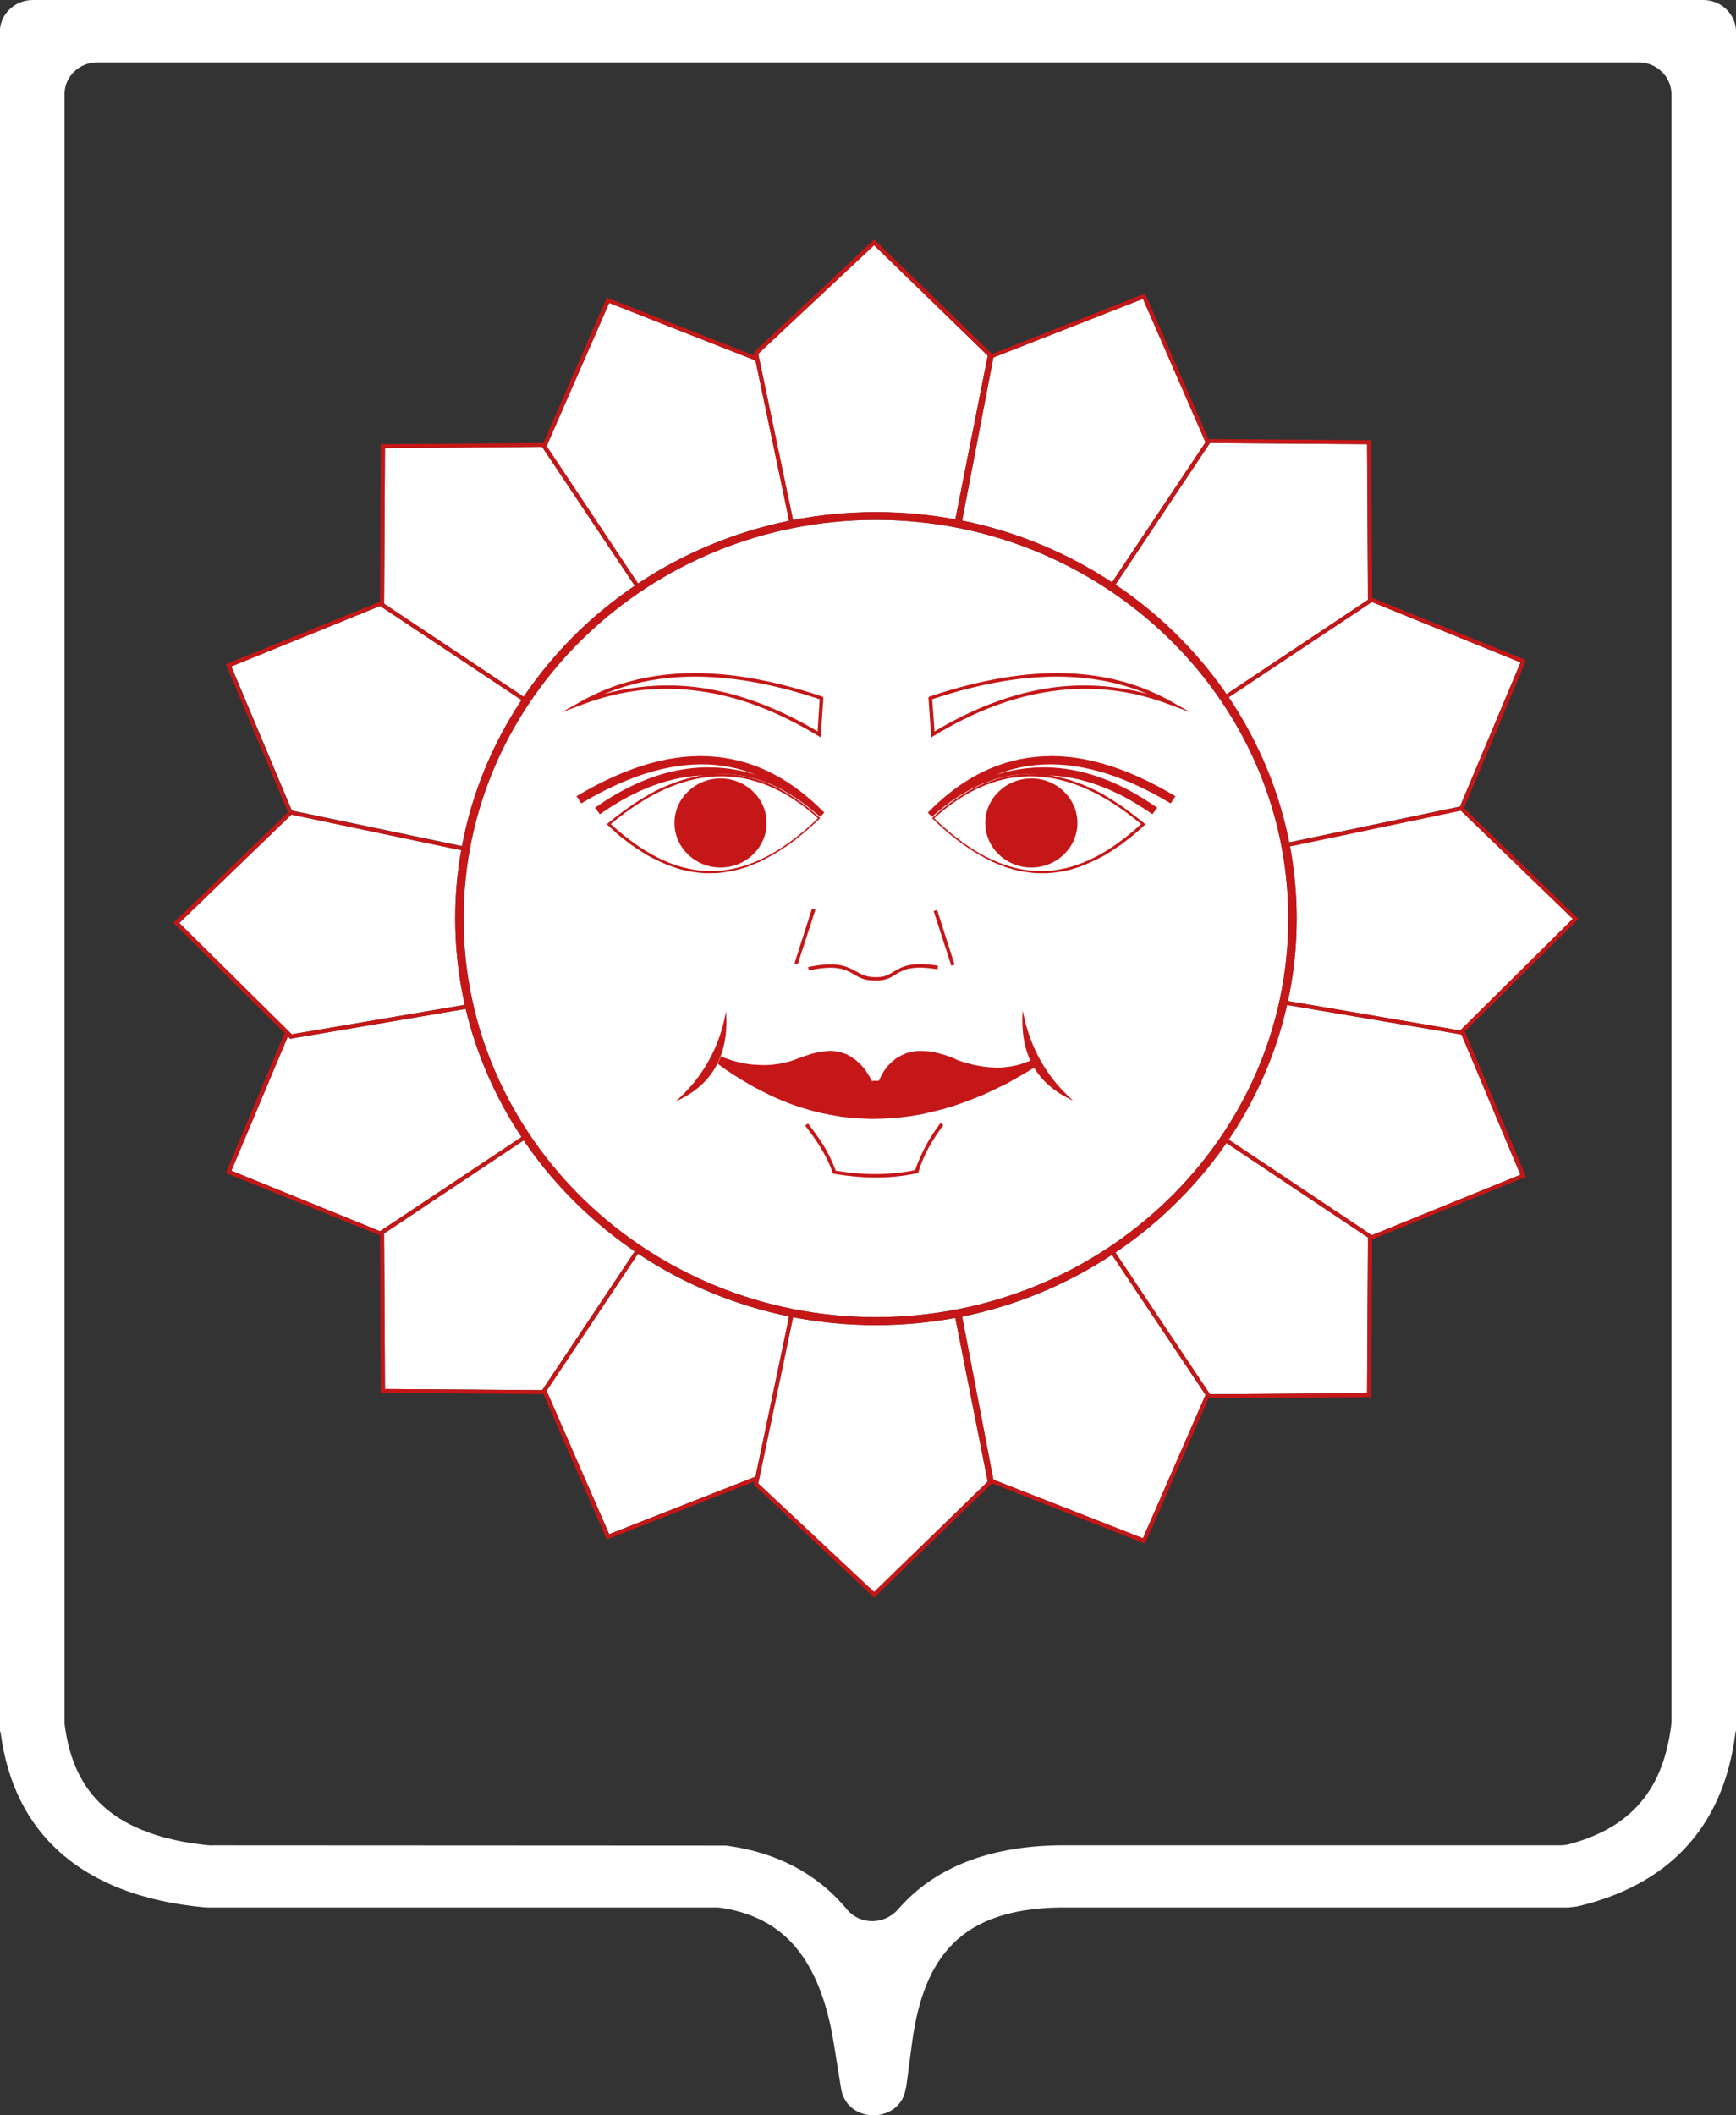
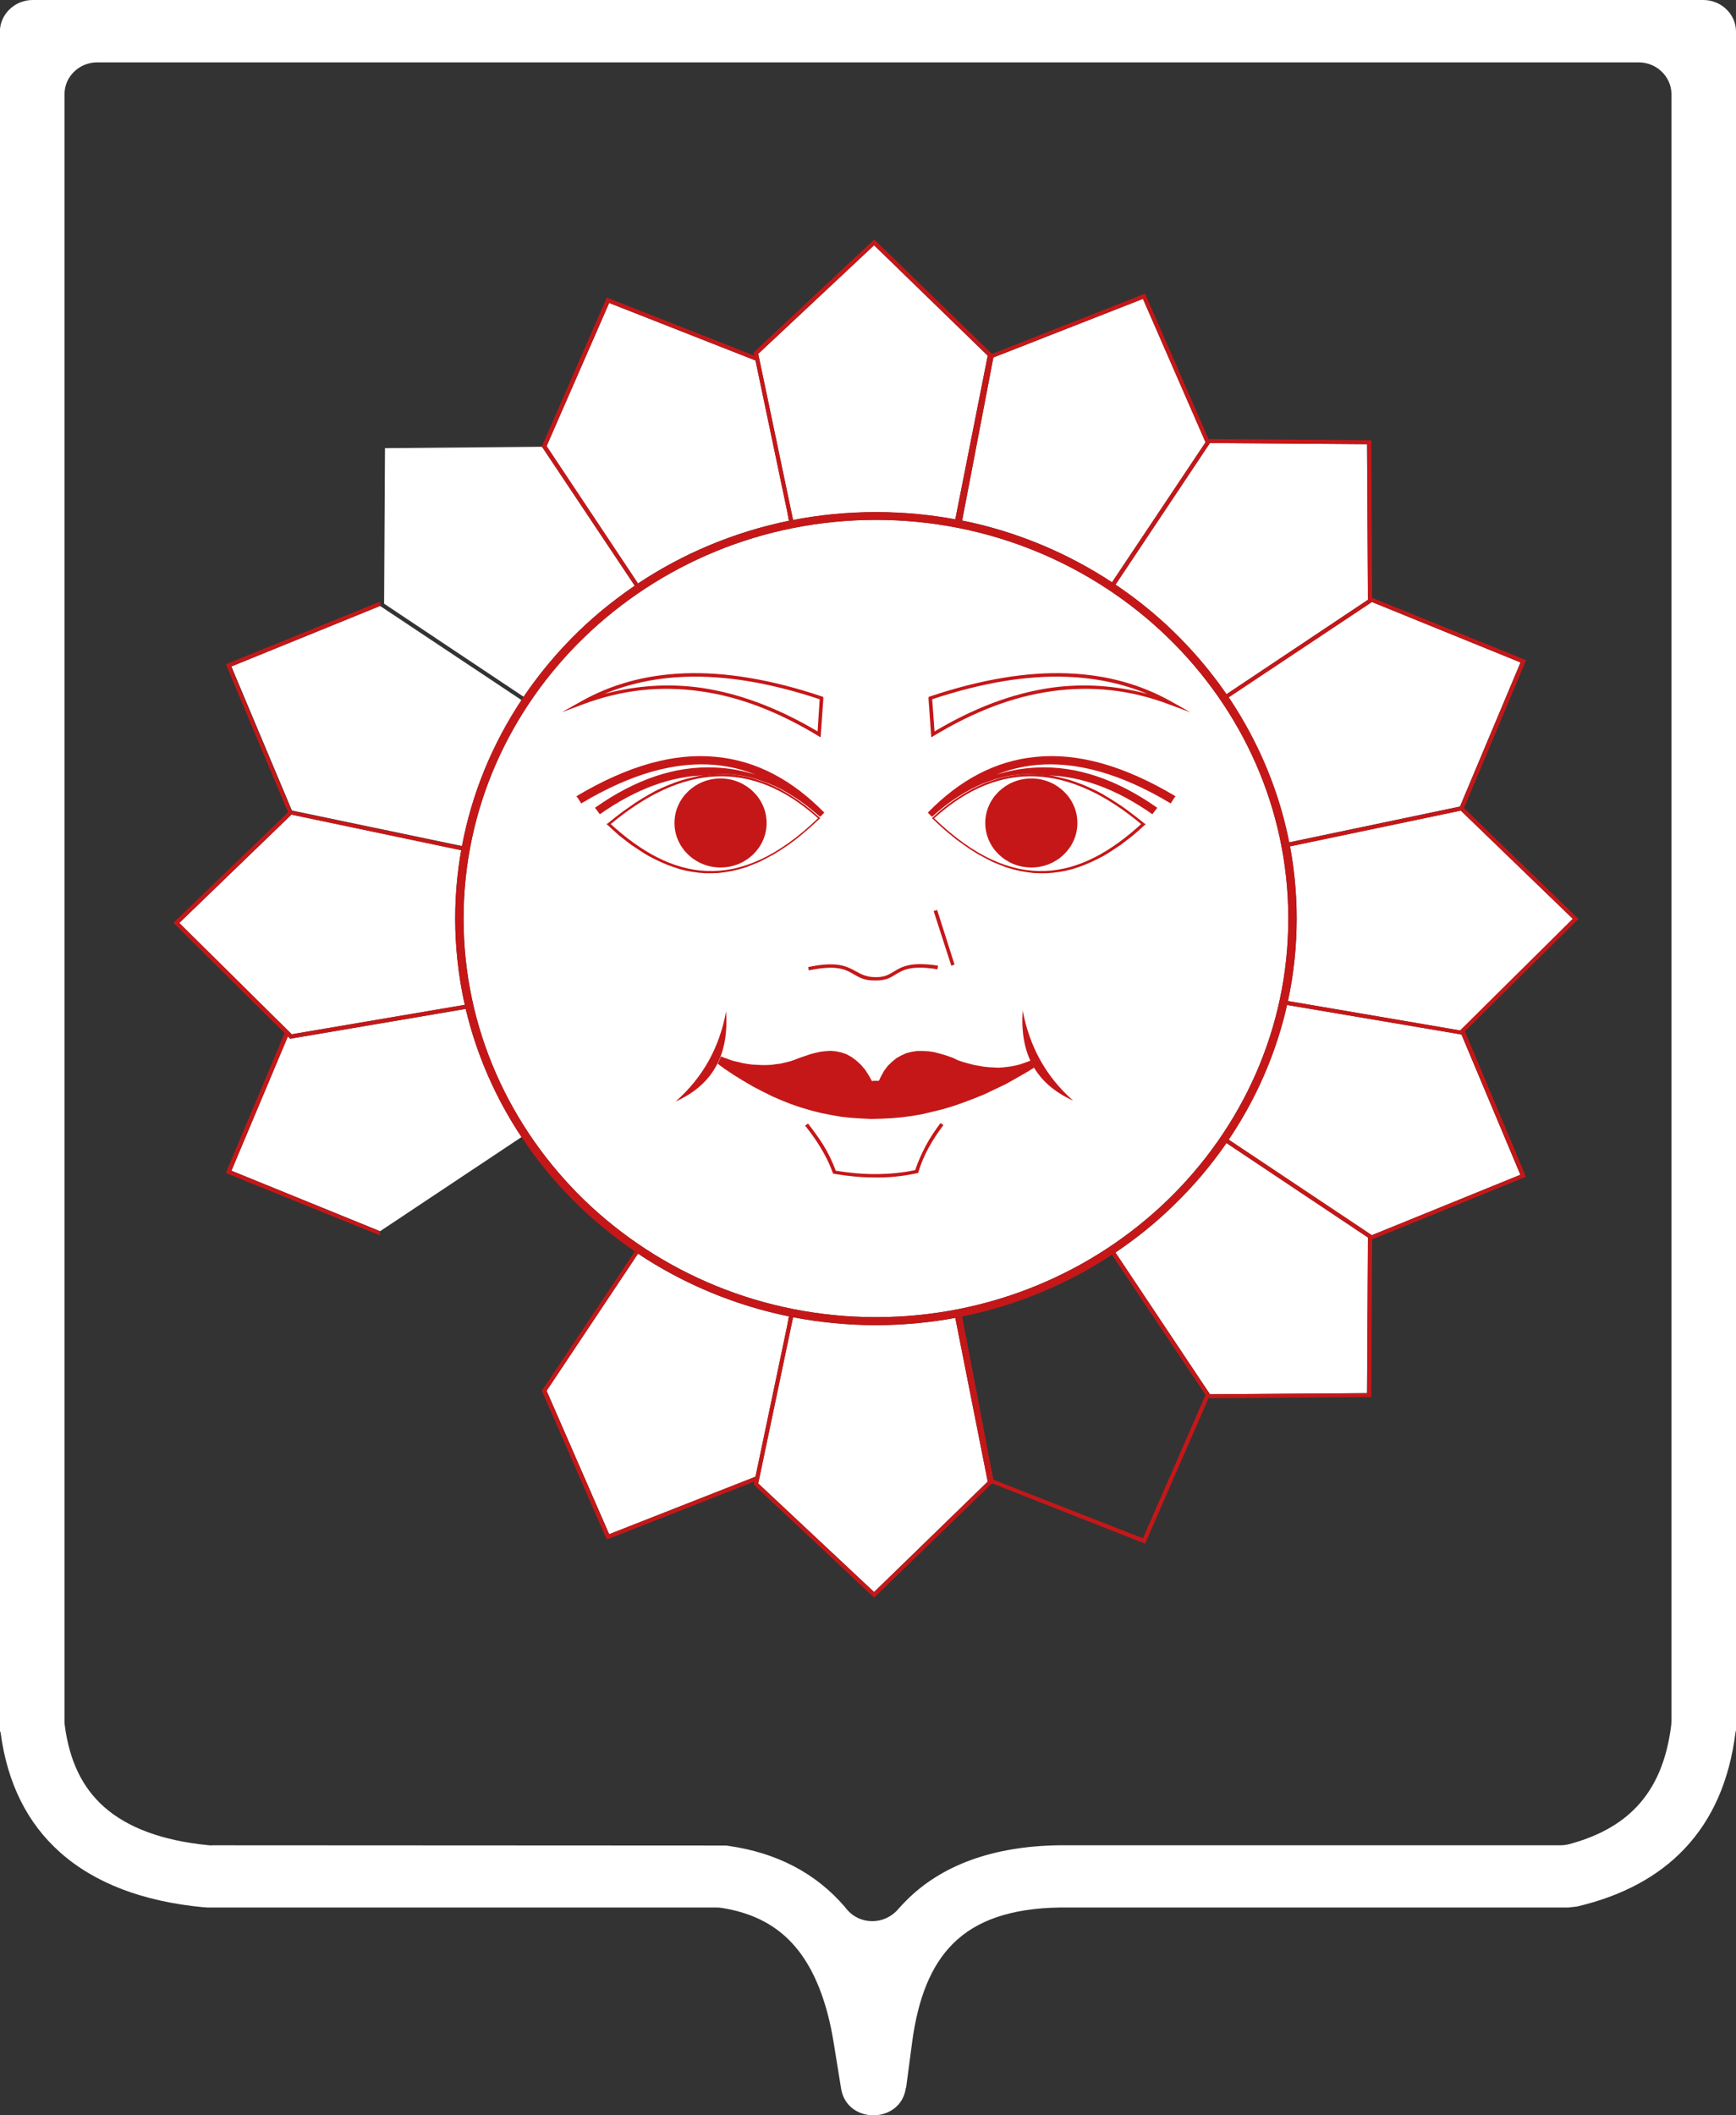
<svg xmlns="http://www.w3.org/2000/svg" width="55" height="67" viewBox="0 0 55 67" fill="none">
  <rect x="0" y="0" width="55" height="67" fill="#333333" stroke="none" />
  <g clip-path="url(#clip0_1101_199)">
    <path d="M28.7 66.127C28.544 67.277 26.831 67.296 26.647 66.151L26.418 64.732C26.206 63.393 25.793 62.358 25.188 61.651C24.623 60.991 23.867 60.592 22.885 60.434C22.824 60.422 22.759 60.418 22.697 60.418H6.567C6.526 60.414 6.489 60.41 6.448 60.41C4.522 60.228 2.997 59.644 1.905 58.672C0.858 57.743 0.229 56.467 0.02 54.883L-0 54.828V54.654L-0.004 1C-0 0.45 0.466 0 1.038 0H53.961C54.534 0 55 0.45 55 1.003V54.808L54.983 54.875C54.795 56.385 54.256 57.621 53.372 58.553C52.546 59.431 51.397 60.051 49.966 60.386L49.692 60.418H33.57C32.041 60.442 30.928 60.821 30.184 61.572C29.505 62.251 29.084 63.275 28.896 64.701L28.708 66.123L28.7 66.127ZM6.714 58.447L22.918 58.455C22.975 58.455 23.033 58.455 23.086 58.467C24.615 58.684 25.854 59.336 26.762 60.394C26.782 60.418 26.803 60.446 26.823 60.469C27.244 60.979 28.017 60.975 28.45 60.477C28.532 60.386 28.614 60.296 28.7 60.209C29.824 59.075 31.456 58.478 33.545 58.447H49.427C49.525 58.447 49.623 58.435 49.717 58.411C50.641 58.162 51.34 57.771 51.855 57.226C52.452 56.594 52.808 55.752 52.947 54.646C52.951 54.603 52.955 54.555 52.955 54.508V2.979C52.951 2.426 52.485 1.975 51.913 1.975H3.083C2.51 1.975 2.044 2.426 2.044 2.979V54.504C2.044 54.551 2.044 54.603 2.052 54.65C2.2 55.772 2.604 56.614 3.291 57.226C4.036 57.89 5.144 58.3 6.587 58.443C6.628 58.447 6.669 58.451 6.71 58.451L6.714 58.447Z" fill="white" />
    <path fill-rule="evenodd" clip-rule="evenodd" d="M27.752 16.467C24.153 16.467 20.89 17.889 18.519 20.176C16.151 22.464 14.687 25.616 14.687 29.093V29.101C14.687 32.578 16.155 35.73 18.519 38.018C20.89 40.305 24.157 41.719 27.752 41.719C31.35 41.719 34.621 40.301 36.984 38.018C39.352 35.73 40.816 32.578 40.816 29.101V29.093C40.816 25.616 39.348 22.464 36.984 20.176C34.617 17.889 31.346 16.467 27.752 16.467Z" fill="white" />
    <path fill-rule="evenodd" clip-rule="evenodd" d="M36.154 26.102C33.913 24.23 31.71 24.009 29.596 25.917C32.147 28.382 34.245 27.845 36.154 26.102Z" fill="white" />
    <path fill-rule="evenodd" clip-rule="evenodd" d="M32.675 24.898C32.012 24.898 31.472 25.423 31.472 26.067C31.472 26.711 32.012 27.228 32.675 27.228C33.337 27.228 33.885 26.707 33.885 26.067C33.885 25.427 33.341 24.898 32.675 24.898Z" fill="white" />
    <path fill-rule="evenodd" clip-rule="evenodd" d="M19.349 26.102C21.598 24.23 23.793 24.009 25.916 25.917C23.36 28.382 21.258 27.845 19.349 26.102Z" fill="white" />
    <path fill-rule="evenodd" clip-rule="evenodd" d="M22.828 24.898C23.491 24.898 24.039 25.423 24.039 26.067C24.039 26.711 23.495 27.228 22.828 27.228C22.162 27.228 21.618 26.707 21.618 26.067C21.618 25.427 22.162 24.898 22.828 24.898Z" fill="white" />
    <path fill-rule="evenodd" clip-rule="evenodd" d="M22.783 33.585C25.862 35.864 29.174 35.908 32.703 33.711V33.703L32.695 33.696C31.943 34.008 31.207 34.008 30.307 33.696C29.289 33.218 28.34 33.253 27.911 34.343C27.78 34.336 27.662 34.351 27.535 34.351C26.901 33.091 26.063 33.32 25.212 33.668C24.403 33.944 23.589 33.897 22.788 33.561C22.779 33.569 22.779 33.577 22.779 33.581L22.783 33.585Z" fill="white" />
    <path fill-rule="evenodd" clip-rule="evenodd" d="M27.694 7.767L24.022 11.208L25.126 16.471C25.973 16.308 26.852 16.222 27.752 16.222C28.614 16.222 29.453 16.301 30.266 16.451L31.293 11.267L27.694 7.771V7.767Z" fill="white" />
    <path fill-rule="evenodd" clip-rule="evenodd" d="M36.211 9.466L31.472 11.323L30.483 16.486C32.208 16.834 33.815 17.513 35.23 18.446L38.194 14.009L36.211 9.466Z" fill="white" />
    <path fill-rule="evenodd" clip-rule="evenodd" d="M43.31 14.069L38.334 14.033L38.305 14.076L35.34 18.521C35.995 18.956 36.608 19.453 37.168 19.995C37.794 20.607 38.362 21.271 38.857 21.99L43.338 18.999L43.31 14.072V14.069ZM35.668 19.058C35.668 19.058 35.688 19.074 35.696 19.078C35.688 19.07 35.676 19.062 35.668 19.058ZM36.162 19.442C36.162 19.442 36.183 19.457 36.191 19.461C36.183 19.453 36.171 19.445 36.162 19.442Z" fill="white" />
    <path fill-rule="evenodd" clip-rule="evenodd" d="M48.172 20.982L43.461 19.066L43.408 19.102L38.926 22.084C39.846 23.459 40.513 25.012 40.844 26.679L46.254 25.545L48.172 20.982Z" fill="white" />
    <path fill-rule="evenodd" clip-rule="evenodd" d="M49.832 29.105L46.278 25.672L40.869 26.805C41.008 27.544 41.081 28.315 41.081 29.093V29.101C41.081 29.99 40.987 30.867 40.803 31.708L46.266 32.641L49.832 29.109V29.105Z" fill="white" />
    <path fill-rule="evenodd" clip-rule="evenodd" d="M12.193 14.195L17.169 14.151L17.206 14.203L20.109 18.552C19.476 18.987 18.879 19.465 18.335 19.991C17.685 20.623 17.096 21.322 16.589 22.069L12.169 19.121L12.197 14.195H12.193ZM17.206 21.65C17.206 21.65 17.19 21.677 17.178 21.693C17.194 21.677 17.198 21.666 17.206 21.65Z" fill="white" />
    <path fill-rule="evenodd" clip-rule="evenodd" d="M7.331 21.109L12.042 19.193L12.095 19.228L16.523 22.175C15.603 23.558 14.953 25.123 14.638 26.798L9.249 25.672L7.331 21.109Z" fill="white" />
    <path fill-rule="evenodd" clip-rule="evenodd" d="M5.679 29.235L9.233 25.802L14.614 26.928C14.487 27.631 14.422 28.358 14.422 29.093V29.101C14.422 30.033 14.532 30.954 14.724 31.827L9.241 32.759L5.679 29.235ZM14.912 31.456C14.912 31.456 14.921 31.483 14.921 31.499C14.921 31.483 14.921 31.471 14.912 31.456Z" fill="white" />
    <path fill-rule="evenodd" clip-rule="evenodd" d="M19.3 9.596L23.936 11.418L24.938 16.174L24.995 16.494C23.258 16.85 21.634 17.533 20.212 18.481L17.317 14.132L19.3 9.596Z" fill="white" />
    <path fill-rule="evenodd" clip-rule="evenodd" d="M27.694 50.427L24.022 46.986L25.126 41.723C25.973 41.885 26.852 41.972 27.752 41.972C28.614 41.972 29.453 41.893 30.266 41.743L31.293 46.926L27.694 50.423V50.427Z" fill="white" />
-     <path fill-rule="evenodd" clip-rule="evenodd" d="M36.211 48.724L31.472 46.867L30.483 41.704C32.208 41.356 33.815 40.676 35.23 39.744L38.194 44.181L36.211 48.724ZM31.153 41.281C31.153 41.281 31.182 41.273 31.198 41.273C31.182 41.273 31.17 41.281 31.153 41.281Z" fill="white" />
    <path fill-rule="evenodd" clip-rule="evenodd" d="M43.31 44.126L38.334 44.161L38.305 44.118L35.34 39.673C35.995 39.231 36.608 38.741 37.168 38.191C37.794 37.587 38.362 36.923 38.857 36.204L43.338 39.195L43.31 44.122V44.126ZM35.21 39.456C35.238 39.436 35.267 39.412 35.3 39.401L35.21 39.456Z" fill="white" />
-     <path fill-rule="evenodd" clip-rule="evenodd" d="M12.193 43.995L17.169 44.031L17.206 43.987L20.109 39.638C19.476 39.203 18.879 38.717 18.335 38.191C17.685 37.563 17.096 36.868 16.589 36.121L12.169 39.069L12.197 43.995H12.193Z" fill="white" />
    <path fill-rule="evenodd" clip-rule="evenodd" d="M19.3 48.594L23.936 46.772L24.938 42.008L24.995 41.696C23.258 41.34 21.634 40.657 20.212 39.709L17.317 44.05L19.3 48.594ZM21.43 40.135C21.43 40.135 21.401 40.119 21.385 40.115C21.401 40.123 21.414 40.131 21.43 40.135ZM21.136 39.973C21.136 39.973 21.119 39.965 21.115 39.957C21.123 39.965 21.131 39.973 21.136 39.973ZM20.894 39.831C20.894 39.831 20.858 39.811 20.841 39.803C20.858 39.811 20.878 39.823 20.894 39.831Z" fill="white" />
    <path fill-rule="evenodd" clip-rule="evenodd" d="M48.172 37.208L43.461 39.124L43.408 39.088L38.926 36.097C39.789 34.818 40.423 33.379 40.775 31.831L46.237 32.755L46.303 32.771L48.167 37.208H48.172Z" fill="white" />
    <path fill-rule="evenodd" clip-rule="evenodd" d="M7.331 37.081L12.042 38.997L12.095 38.962L16.523 36.015C15.706 34.79 15.1 33.415 14.753 31.957L9.261 32.89L9.196 32.905L9.143 32.854L9.122 32.826L7.331 37.085V37.081ZM16.736 35.864C16.715 35.829 16.691 35.801 16.671 35.766L16.736 35.864Z" fill="white" />
    <path d="M27.751 16.218C31.423 16.218 34.76 17.664 37.168 19.991C39.585 22.326 41.081 25.545 41.081 29.089V29.097C41.081 32.645 39.585 35.861 37.168 38.192C34.752 40.526 31.419 41.972 27.751 41.972C24.08 41.972 20.751 40.526 18.335 38.192C15.926 35.865 14.422 32.645 14.422 29.097V29.089C14.422 25.541 15.926 22.326 18.335 19.991C20.751 17.664 24.084 16.218 27.751 16.218ZM27.751 16.467C24.153 16.467 20.89 17.889 18.519 20.176C16.151 22.464 14.687 25.616 14.687 29.093V29.101C14.687 32.578 16.155 35.73 18.519 38.018C20.89 40.305 24.157 41.72 27.751 41.72C31.35 41.72 34.621 40.301 36.984 38.018C39.352 35.73 40.816 32.578 40.816 29.101V29.093C40.816 25.616 39.348 22.464 36.984 20.176C34.617 17.889 31.346 16.467 27.751 16.467Z" fill="#C51718" />
-     <path d="M25.834 28.813L25.273 30.543L25.171 30.515L25.723 28.785L25.834 28.813Z" fill="#C51718" />
    <path d="M29.579 28.856L30.139 30.587L30.242 30.551L29.69 28.821L29.579 28.856Z" fill="#C51718" />
    <path d="M25.609 30.63C26.521 30.436 26.831 30.61 27.114 30.764C27.281 30.855 27.445 30.95 27.731 30.95H27.739C28.025 30.958 28.169 30.863 28.32 30.772C28.569 30.622 28.851 30.452 29.718 30.586L29.702 30.701C28.868 30.567 28.61 30.721 28.377 30.863C28.209 30.97 28.054 31.061 27.735 31.056H27.727C27.408 31.064 27.232 30.966 27.056 30.863C26.791 30.705 26.504 30.551 25.625 30.736L25.605 30.63H25.609Z" fill="#C51718" />
    <path fill-rule="evenodd" clip-rule="evenodd" d="M32.401 32.005C32.311 33.308 32.76 34.304 33.999 34.861C33.124 34.091 32.613 33.131 32.401 32.005ZM23.004 32.032C23.094 33.336 22.644 34.332 21.405 34.889C22.28 34.118 22.8 33.158 23.004 32.032Z" fill="#C51718" />
    <path d="M25.601 35.588C25.764 35.801 25.932 36.023 26.087 36.272C26.235 36.513 26.365 36.777 26.48 37.081C26.885 37.145 27.289 37.188 27.711 37.188C28.132 37.188 28.557 37.153 28.994 37.062C29.084 36.797 29.195 36.548 29.326 36.299C29.456 36.05 29.62 35.809 29.796 35.572L29.89 35.636C29.714 35.865 29.559 36.106 29.42 36.355C29.289 36.596 29.178 36.852 29.097 37.125L29.088 37.153L29.052 37.16C28.594 37.259 28.144 37.303 27.711 37.295C27.277 37.295 26.848 37.251 26.427 37.18L26.398 37.172L26.382 37.145C26.271 36.833 26.132 36.568 25.985 36.327C25.838 36.086 25.674 35.865 25.507 35.651L25.601 35.588Z" fill="#C51718" />
    <path fill-rule="evenodd" clip-rule="evenodd" d="M36.273 26.094L35.995 25.873L35.782 25.711L35.578 25.561L35.365 25.419L35.152 25.285L34.948 25.162L34.735 25.047L34.523 24.949L34.318 24.858L34.106 24.779L33.901 24.708L33.689 24.652L33.476 24.601L33.272 24.558L33.067 24.538L32.854 24.522L32.65 24.514L32.437 24.522L32.233 24.542L32.029 24.57L31.824 24.613L31.611 24.664L31.407 24.735L31.203 24.806L30.998 24.897L30.798 24.996L30.593 25.111L30.389 25.237L30.189 25.372L29.984 25.522L29.784 25.684L29.526 25.913L29.82 26.189L30.058 26.395L30.295 26.588L30.532 26.758L30.761 26.916L30.99 27.058L31.219 27.181L31.44 27.296L31.66 27.386L31.881 27.473L32.102 27.536L32.315 27.588L32.527 27.623L32.74 27.651L32.953 27.659H33.157L33.361 27.643L33.566 27.616L33.766 27.58L33.971 27.529L34.171 27.465L34.363 27.394L34.564 27.307L34.756 27.216L34.948 27.118L35.14 27.003L35.324 26.881L35.516 26.754L35.7 26.612L35.884 26.47L36.068 26.312L36.31 26.09L36.273 26.094ZM36.154 26.102C33.913 24.23 31.709 24.009 29.596 25.917C32.147 28.382 34.245 27.845 36.154 26.102Z" fill="#C51718" />
    <path fill-rule="evenodd" clip-rule="evenodd" d="M32.675 24.657C31.873 24.657 31.215 25.289 31.215 26.067C31.215 26.845 31.869 27.477 32.675 27.477C33.48 27.477 34.134 26.845 34.134 26.067C34.134 25.289 33.48 24.657 32.675 24.657Z" fill="#C51718" />
    <path d="M29.416 22.112L29.497 23.266L29.506 23.357L29.587 23.305C30.834 22.551 32.078 22.065 33.316 21.895C34.564 21.717 35.807 21.843 37.046 22.314L37.716 22.562L37.099 22.215C36.146 21.681 35.058 21.369 33.791 21.326C32.531 21.282 31.1 21.512 29.456 22.061L29.42 22.077V22.112H29.416ZM29.608 23.167L29.534 22.148C31.141 21.614 32.548 21.393 33.787 21.437C34.739 21.472 35.586 21.658 36.35 21.978C35.332 21.709 34.318 21.642 33.3 21.784C32.069 21.962 30.839 22.432 29.608 23.167Z" fill="#C51718" />
    <path fill-rule="evenodd" clip-rule="evenodd" d="M32.675 25.431C32.315 25.431 32.024 25.715 32.024 26.063C32.024 26.41 32.311 26.691 32.675 26.691C33.038 26.691 33.329 26.414 33.329 26.063C33.329 25.711 33.034 25.431 32.675 25.431Z" fill="#C51718" />
    <path d="M37.25 25.225C35.586 24.23 34.126 23.843 32.822 23.973C31.526 24.095 30.389 24.72 29.395 25.739L29.526 25.873L29.739 25.688L29.939 25.526L30.143 25.375L30.344 25.241L30.548 25.115L30.753 25L30.953 24.901L31.157 24.811L31.362 24.739L31.566 24.668L31.779 24.617L31.983 24.573L32.188 24.546L32.392 24.526L32.605 24.518L32.809 24.526L33.022 24.542L33.149 24.558C34.224 24.577 35.345 24.973 36.51 25.79L36.665 25.585C35.353 24.664 34.093 24.261 32.883 24.309C32.441 24.325 32 24.4 31.57 24.538C31.967 24.376 32.388 24.273 32.83 24.23C34.069 24.115 35.475 24.479 37.09 25.447L37.23 25.233L37.25 25.225ZM30.454 25.249C30.454 25.249 30.438 25.265 30.434 25.265L30.454 25.249ZM30.36 25.316C30.36 25.316 30.352 25.316 30.352 25.324L30.36 25.316ZM30.352 25.324H30.344H30.352ZM30.299 25.36H30.291H30.299ZM30.262 25.379L30.254 25.387L30.262 25.379ZM30.246 25.387C30.246 25.387 30.238 25.395 30.238 25.403L30.246 25.387ZM30.229 25.403C30.229 25.403 30.213 25.411 30.213 25.419L30.229 25.403ZM30.205 25.419V25.427V25.419ZM30.168 25.447H30.16H30.168ZM30.16 25.454H30.152H30.16ZM30.152 25.462H30.143H30.152ZM30.143 25.462C30.143 25.462 30.115 25.482 30.107 25.49L30.143 25.462ZM30.09 25.506H30.082H30.09ZM30.045 25.534C30.045 25.534 30.029 25.549 30.017 25.553L30.045 25.534ZM29.759 25.759L29.751 25.767L29.759 25.759ZM29.751 25.767L29.743 25.774L29.751 25.767ZM29.743 25.774C29.743 25.774 29.714 25.794 29.698 25.81L29.743 25.774ZM29.698 25.81L29.69 25.818L29.698 25.81ZM29.673 25.834H29.665H29.673Z" fill="#C51718" />
    <path fill-rule="evenodd" clip-rule="evenodd" d="M19.238 26.094L19.512 25.873L19.725 25.711L19.938 25.561L20.142 25.419L20.355 25.285L20.567 25.162L20.772 25.047L20.984 24.949L21.197 24.858L21.401 24.779L21.614 24.708L21.818 24.652L22.031 24.601L22.235 24.558L22.448 24.538L22.653 24.522L22.865 24.514L23.07 24.522L23.274 24.542L23.479 24.57L23.691 24.613L23.896 24.664L24.1 24.735L24.305 24.806L24.509 24.897L24.713 24.996L24.914 25.111L25.118 25.237L25.319 25.372L25.523 25.522L25.723 25.684L25.989 25.913L25.687 26.189L25.449 26.395L25.212 26.588L24.983 26.758L24.746 26.916L24.517 27.058L24.288 27.181L24.067 27.296L23.846 27.386L23.626 27.473L23.405 27.536L23.192 27.588L22.98 27.623L22.767 27.651L22.554 27.659H22.35L22.146 27.643L21.941 27.616L21.741 27.58L21.536 27.529L21.344 27.465L21.144 27.394L20.943 27.307L20.751 27.216L20.559 27.118L20.367 27.003L20.183 26.881L19.991 26.754L19.807 26.612L19.623 26.47L19.447 26.312L19.206 26.09L19.238 26.094ZM19.349 26.102C21.598 24.23 23.793 24.009 25.916 25.917C23.36 28.382 21.258 27.845 19.349 26.102Z" fill="#C51718" />
    <path fill-rule="evenodd" clip-rule="evenodd" d="M22.828 24.657C23.63 24.657 24.288 25.289 24.288 26.067C24.288 26.845 23.634 27.477 22.828 27.477C22.023 27.477 21.369 26.845 21.369 26.067C21.369 25.289 22.023 24.657 22.828 24.657Z" fill="#C51718" />
    <path d="M26.087 22.112L26.006 23.266L25.997 23.357L25.916 23.305C24.668 22.551 23.433 22.065 22.186 21.895C20.939 21.717 19.704 21.843 18.457 22.314L17.795 22.562L18.412 22.215C19.357 21.681 20.453 21.369 21.712 21.326C22.971 21.282 24.411 21.512 26.046 22.061L26.083 22.077V22.112H26.087ZM25.903 23.167L25.969 22.148C24.362 21.614 22.955 21.393 21.716 21.437C20.764 21.472 19.917 21.658 19.152 21.978C20.171 21.709 21.185 21.642 22.203 21.784C23.433 21.962 24.664 22.432 25.903 23.167Z" fill="#C51718" />
    <path fill-rule="evenodd" clip-rule="evenodd" d="M22.828 25.431C23.188 25.431 23.483 25.715 23.483 26.063C23.483 26.41 23.188 26.691 22.828 26.691C22.469 26.691 22.174 26.414 22.174 26.063C22.174 25.711 22.469 25.431 22.828 25.431Z" fill="#C51718" />
    <path d="M18.253 25.225C19.917 24.23 21.385 23.843 22.681 23.973C23.986 24.095 25.114 24.72 26.116 25.739L25.985 25.873L25.764 25.688L25.564 25.526L25.36 25.375L25.159 25.241L24.955 25.115L24.754 25L24.55 24.901L24.345 24.811L24.141 24.739L23.936 24.668L23.732 24.617L23.52 24.573L23.315 24.546L23.111 24.526L22.906 24.518L22.694 24.526L22.489 24.542L22.358 24.558C21.283 24.577 20.171 24.973 19.005 25.79L18.85 25.585C20.154 24.664 21.414 24.261 22.624 24.309C23.074 24.325 23.507 24.4 23.936 24.538C23.54 24.376 23.119 24.273 22.677 24.23C21.438 24.115 20.032 24.479 18.416 25.447L18.277 25.233L18.253 25.225ZM24.468 24.945H24.476H24.468ZM25.053 25.249C25.053 25.249 25.069 25.265 25.073 25.265L25.053 25.249ZM25.147 25.316C25.147 25.316 25.155 25.316 25.155 25.324L25.147 25.316ZM25.155 25.324H25.163H25.155ZM25.208 25.36H25.216H25.208ZM25.245 25.379L25.253 25.387L25.245 25.379ZM25.261 25.387C25.261 25.387 25.27 25.395 25.278 25.403L25.261 25.387ZM25.278 25.403C25.278 25.403 25.294 25.411 25.298 25.419L25.278 25.403ZM25.298 25.419L25.306 25.427L25.298 25.419ZM25.335 25.447H25.343H25.335ZM25.343 25.454H25.351H25.343ZM25.351 25.462H25.36H25.351ZM25.368 25.462C25.368 25.462 25.388 25.482 25.404 25.49L25.368 25.462ZM25.458 25.534C25.458 25.534 25.478 25.549 25.486 25.553L25.458 25.534ZM25.486 25.553H25.494H25.486ZM25.744 25.759L25.752 25.767L25.744 25.759ZM25.752 25.767L25.76 25.774L25.752 25.767ZM25.768 25.774C25.768 25.774 25.789 25.794 25.805 25.81L25.768 25.774ZM25.805 25.81L25.813 25.818L25.805 25.81ZM25.822 25.826H25.83H25.822ZM25.83 25.834H25.838H25.83Z" fill="#C51718" />
    <path fill-rule="evenodd" clip-rule="evenodd" d="M24.452 34.719L24.762 34.853L25.073 34.976L25.384 35.082L25.695 35.173L26.006 35.252L26.324 35.315L26.643 35.371L26.962 35.406L27.281 35.426L27.6 35.442L27.923 35.434L28.242 35.418L28.565 35.39L28.888 35.347L29.211 35.292L29.542 35.213L29.865 35.134L30.197 35.035L30.528 34.92L30.859 34.794L31.19 34.66L31.521 34.502L31.861 34.34L32.192 34.154L32.531 33.96L32.773 33.81C32.728 33.739 32.691 33.668 32.654 33.589L32.609 33.609L32.47 33.66L32.323 33.711L32.184 33.747L32.045 33.775L31.906 33.794L31.759 33.81L31.62 33.818L31.472 33.81L31.325 33.802L31.17 33.786L31.014 33.759L30.859 33.731L30.695 33.688L30.532 33.644L30.364 33.589L30.18 33.502L29.98 33.431L29.788 33.376L29.596 33.324L29.412 33.297L29.228 33.289H29.052L28.876 33.316L28.708 33.36L28.553 33.431L28.398 33.518L28.259 33.632L28.128 33.759L28.009 33.917L27.907 34.102L27.85 34.225L27.829 34.233H27.69L27.645 34.241H27.625L27.535 34.079L27.408 33.881L27.269 33.719L27.122 33.585L26.975 33.478L26.819 33.391L26.656 33.336L26.492 33.3L26.328 33.285L26.165 33.293L25.997 33.312L25.834 33.348L25.67 33.391L25.507 33.447L25.343 33.502L25.18 33.565L25.032 33.617L24.885 33.652L24.73 33.688L24.583 33.707L24.435 33.727L24.28 33.735H24.133L23.986 33.727L23.83 33.719L23.683 33.7L23.528 33.672L23.38 33.636L23.225 33.601L23.078 33.549L22.922 33.494L22.841 33.459C22.804 33.545 22.775 33.617 22.738 33.692L22.951 33.85L23.245 34.047L23.548 34.233L23.851 34.411L24.153 34.569L24.456 34.719H24.452Z" fill="#C51718" />
    <path d="M27.694 7.767L24.022 11.208L25.126 16.471C25.09 16.479 25.045 16.486 25 16.498L23.896 11.236L23.879 11.165L23.932 11.113L27.604 7.672L27.694 7.585L27.788 7.672L31.387 11.169L31.44 11.22L31.423 11.283L30.397 16.467C30.352 16.459 30.307 16.451 30.266 16.447L31.293 11.264L27.694 7.767ZM25.131 16.723L25.122 16.731C25.122 16.731 25.131 16.731 25.131 16.723Z" fill="#C51718" />
    <path d="M36.211 9.466L31.472 11.323L30.483 16.486C30.454 16.478 30.426 16.471 30.393 16.467L31.419 11.283L31.436 11.22L31.427 11.212L36.158 9.347L36.277 9.304L36.33 9.419L38.313 13.962L38.342 14.017L38.305 14.072L35.34 18.517C35.304 18.489 35.267 18.466 35.23 18.446L38.194 14.009L36.211 9.466Z" fill="#C51718" />
    <path d="M43.31 14.069L38.334 14.033L38.342 14.017L38.313 13.962L38.293 13.906L43.318 13.942H43.445V14.069L43.473 18.995V19.066L43.416 19.102L38.935 22.084C38.906 22.049 38.882 22.013 38.861 21.986L43.343 18.995L43.314 14.069H43.31Z" fill="#C51718" />
    <path d="M48.172 20.982L43.461 19.066H43.469V18.932L43.514 18.952L48.225 20.86L48.343 20.911L48.298 21.034L46.381 25.597L46.352 25.66L46.286 25.676L40.869 26.81C40.861 26.766 40.852 26.723 40.848 26.683L46.258 25.549L48.176 20.986L48.172 20.982Z" fill="#C51718" />
    <path d="M49.832 29.105L46.278 25.672H46.286L46.352 25.656L46.38 25.593L49.917 29.018L50.011 29.105L49.917 29.196L46.356 32.72L46.303 32.771L46.237 32.755L40.775 31.831C40.783 31.788 40.791 31.744 40.795 31.704L46.258 32.637L49.823 29.105H49.832ZM40.538 31.712C40.538 31.712 40.538 31.693 40.546 31.685L40.775 31.704" fill="#C51718" />
-     <path d="M12.193 14.195L17.169 14.152L17.161 14.144L17.19 14.088L17.21 14.033L12.193 14.069H12.062V14.195L12.042 19.122V19.185L12.095 19.228L16.523 22.175C16.544 22.14 16.568 22.104 16.589 22.069L12.169 19.122L12.197 14.195H12.193Z" fill="#C51718" />
    <path d="M7.331 21.109L12.042 19.193V19.058L11.997 19.074L7.278 20.99L7.16 21.042L7.205 21.156L9.126 25.727L9.147 25.79L9.212 25.798L14.606 26.932C14.614 26.889 14.622 26.845 14.626 26.806L9.237 25.68L7.319 21.117L7.331 21.109Z" fill="#C51718" />
    <path d="M5.679 29.235L9.233 25.802L9.216 25.794L9.151 25.786L9.131 25.723L5.585 29.14L5.495 29.231L5.585 29.318L9.147 32.85L9.2 32.902L9.265 32.886L14.757 31.953C14.749 31.91 14.741 31.866 14.728 31.827L9.245 32.759L5.684 29.235H5.679Z" fill="#C51718" />
    <path d="M19.3 9.596L23.936 11.418L23.908 11.268L19.345 9.474L19.226 9.423L19.173 9.545L17.19 14.088L17.161 14.144L17.206 14.199L20.109 18.549C20.138 18.529 20.175 18.497 20.212 18.478L17.317 14.128L19.3 9.592V9.596ZM25.004 16.49L24.938 16.178L24.995 16.498C24.995 16.498 25.004 16.498 25.004 16.49Z" fill="#C51718" />
    <path d="M27.694 50.427L24.022 46.986L25.126 41.724C25.09 41.716 25.045 41.708 25 41.696L23.896 46.958L23.879 47.029L23.932 47.073L27.604 50.518L27.694 50.605L27.788 50.514L31.387 47.025L31.44 46.974L31.423 46.911L30.397 41.719C30.352 41.735 30.307 41.739 30.266 41.747L31.293 46.931L27.694 50.427Z" fill="#C51718" />
    <path d="M36.211 48.724L31.472 46.867L30.483 41.704C30.454 41.712 30.426 41.72 30.393 41.72L31.419 46.911L31.436 46.974L31.427 46.982L36.158 48.847L36.277 48.89L36.33 48.776L38.313 44.232L38.342 44.169L38.305 44.118L35.34 39.673C35.304 39.701 35.267 39.724 35.23 39.744L38.194 44.181L36.211 48.724Z" fill="#C51718" />
    <path d="M43.31 44.125L38.334 44.161L38.342 44.169L38.313 44.232L38.293 44.287L43.318 44.252H43.445V44.125L43.473 39.199V39.128L43.416 39.092L38.935 36.102C38.906 36.137 38.882 36.173 38.861 36.208L43.343 39.199L43.314 44.125H43.31Z" fill="#C51718" />
-     <path d="M12.193 43.995L17.169 44.031L17.161 44.046L17.19 44.102L17.21 44.157L12.193 44.121H12.062V43.995L12.042 39.069V38.997L12.095 38.962L16.523 36.015C16.544 36.05 16.568 36.086 16.589 36.121L12.169 39.069L12.197 43.995H12.193ZM16.756 35.908C16.773 35.928 16.785 35.951 16.801 35.971L16.756 36.015" fill="#C51718" />
    <path d="M19.3 48.594L23.936 46.773L23.908 46.923L19.345 48.716L19.226 48.76L19.173 48.645L17.19 44.102L17.161 44.047L17.206 43.991L20.109 39.641C20.138 39.661 20.175 39.685 20.212 39.713L17.317 44.054L19.3 48.598V48.594ZM20.244 39.416C20.273 39.436 20.301 39.452 20.326 39.472L20.244 39.416ZM25.004 41.692L24.938 42.004L24.995 41.692H25.004Z" fill="#C51718" />
    <path d="M48.172 37.208L43.461 39.124H43.469V39.258L43.514 39.239L48.225 37.322L48.343 37.279L48.298 37.157L46.413 32.672L46.36 32.724L46.307 32.775L48.172 37.212V37.208Z" fill="#C51718" />
    <path d="M7.331 37.081L12.038 38.998V39.069V39.132L11.997 39.112L7.278 37.204L7.16 37.153L7.205 37.03L9.016 32.724L9.122 32.823L7.331 37.081Z" fill="#C51718" />
  </g>
  <defs>
    <clipPath id="clip0_1101_199">
      <rect width="55" height="67" fill="white" />
    </clipPath>
  </defs>
</svg>